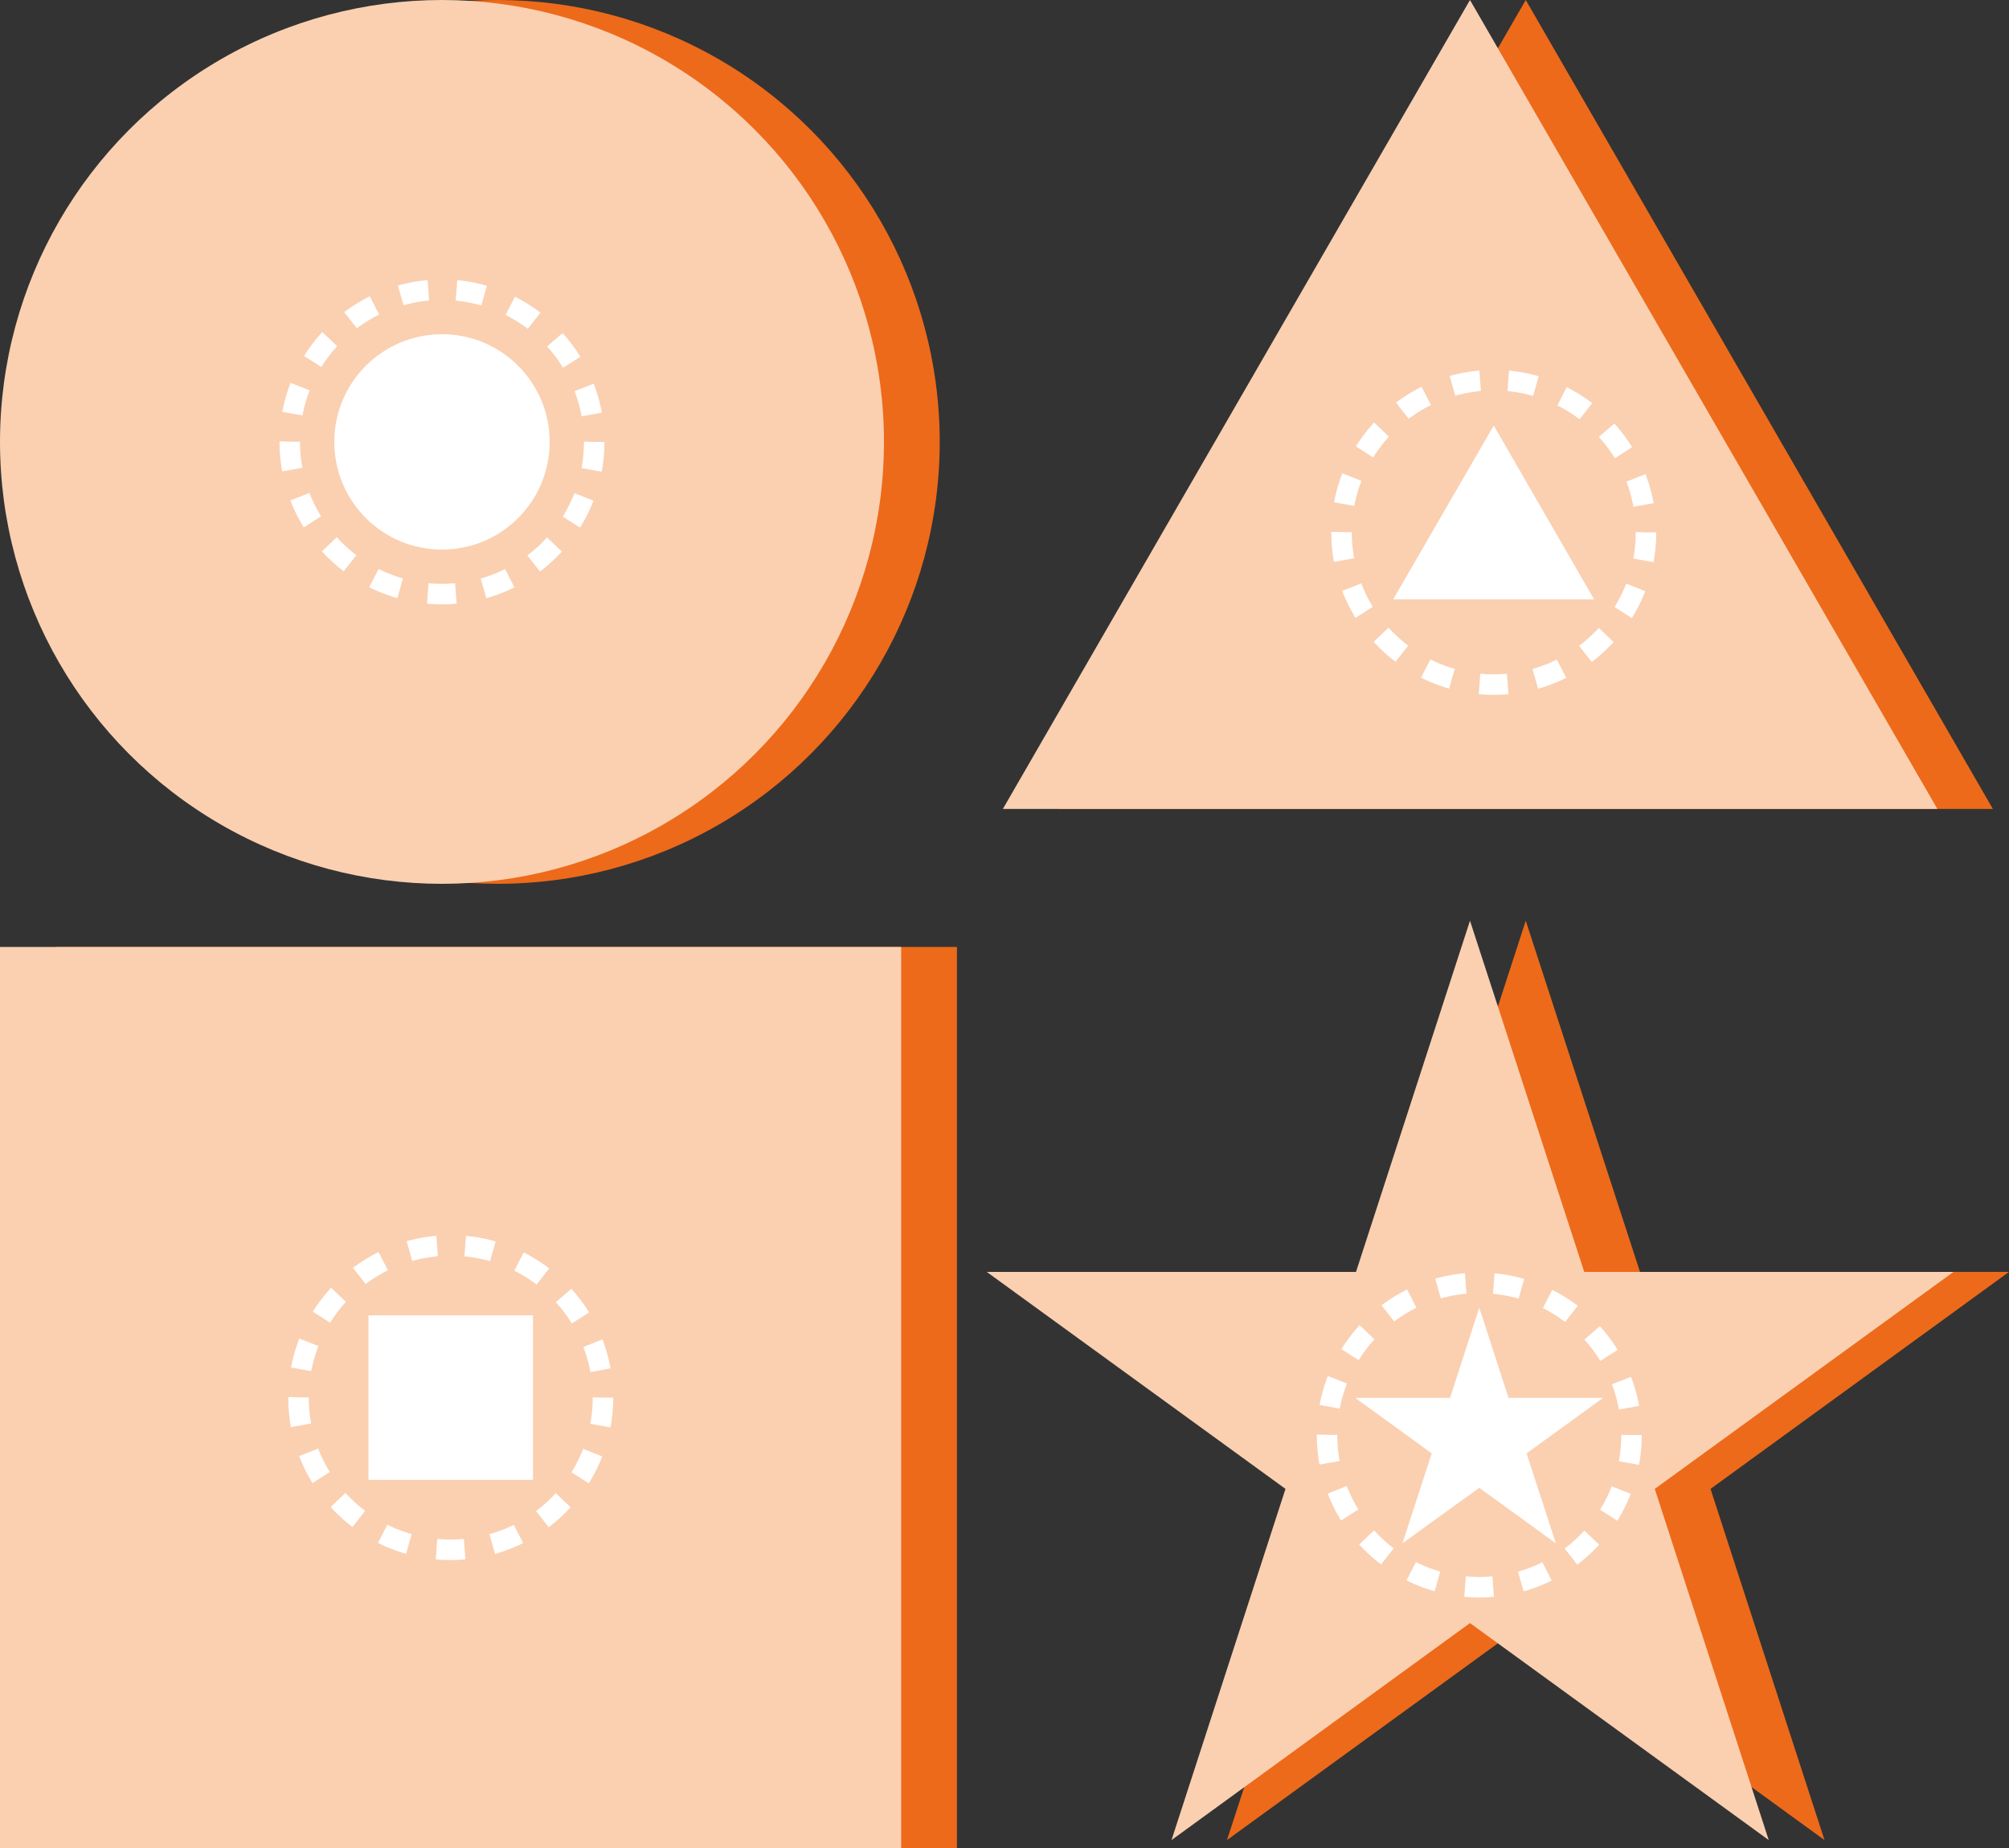
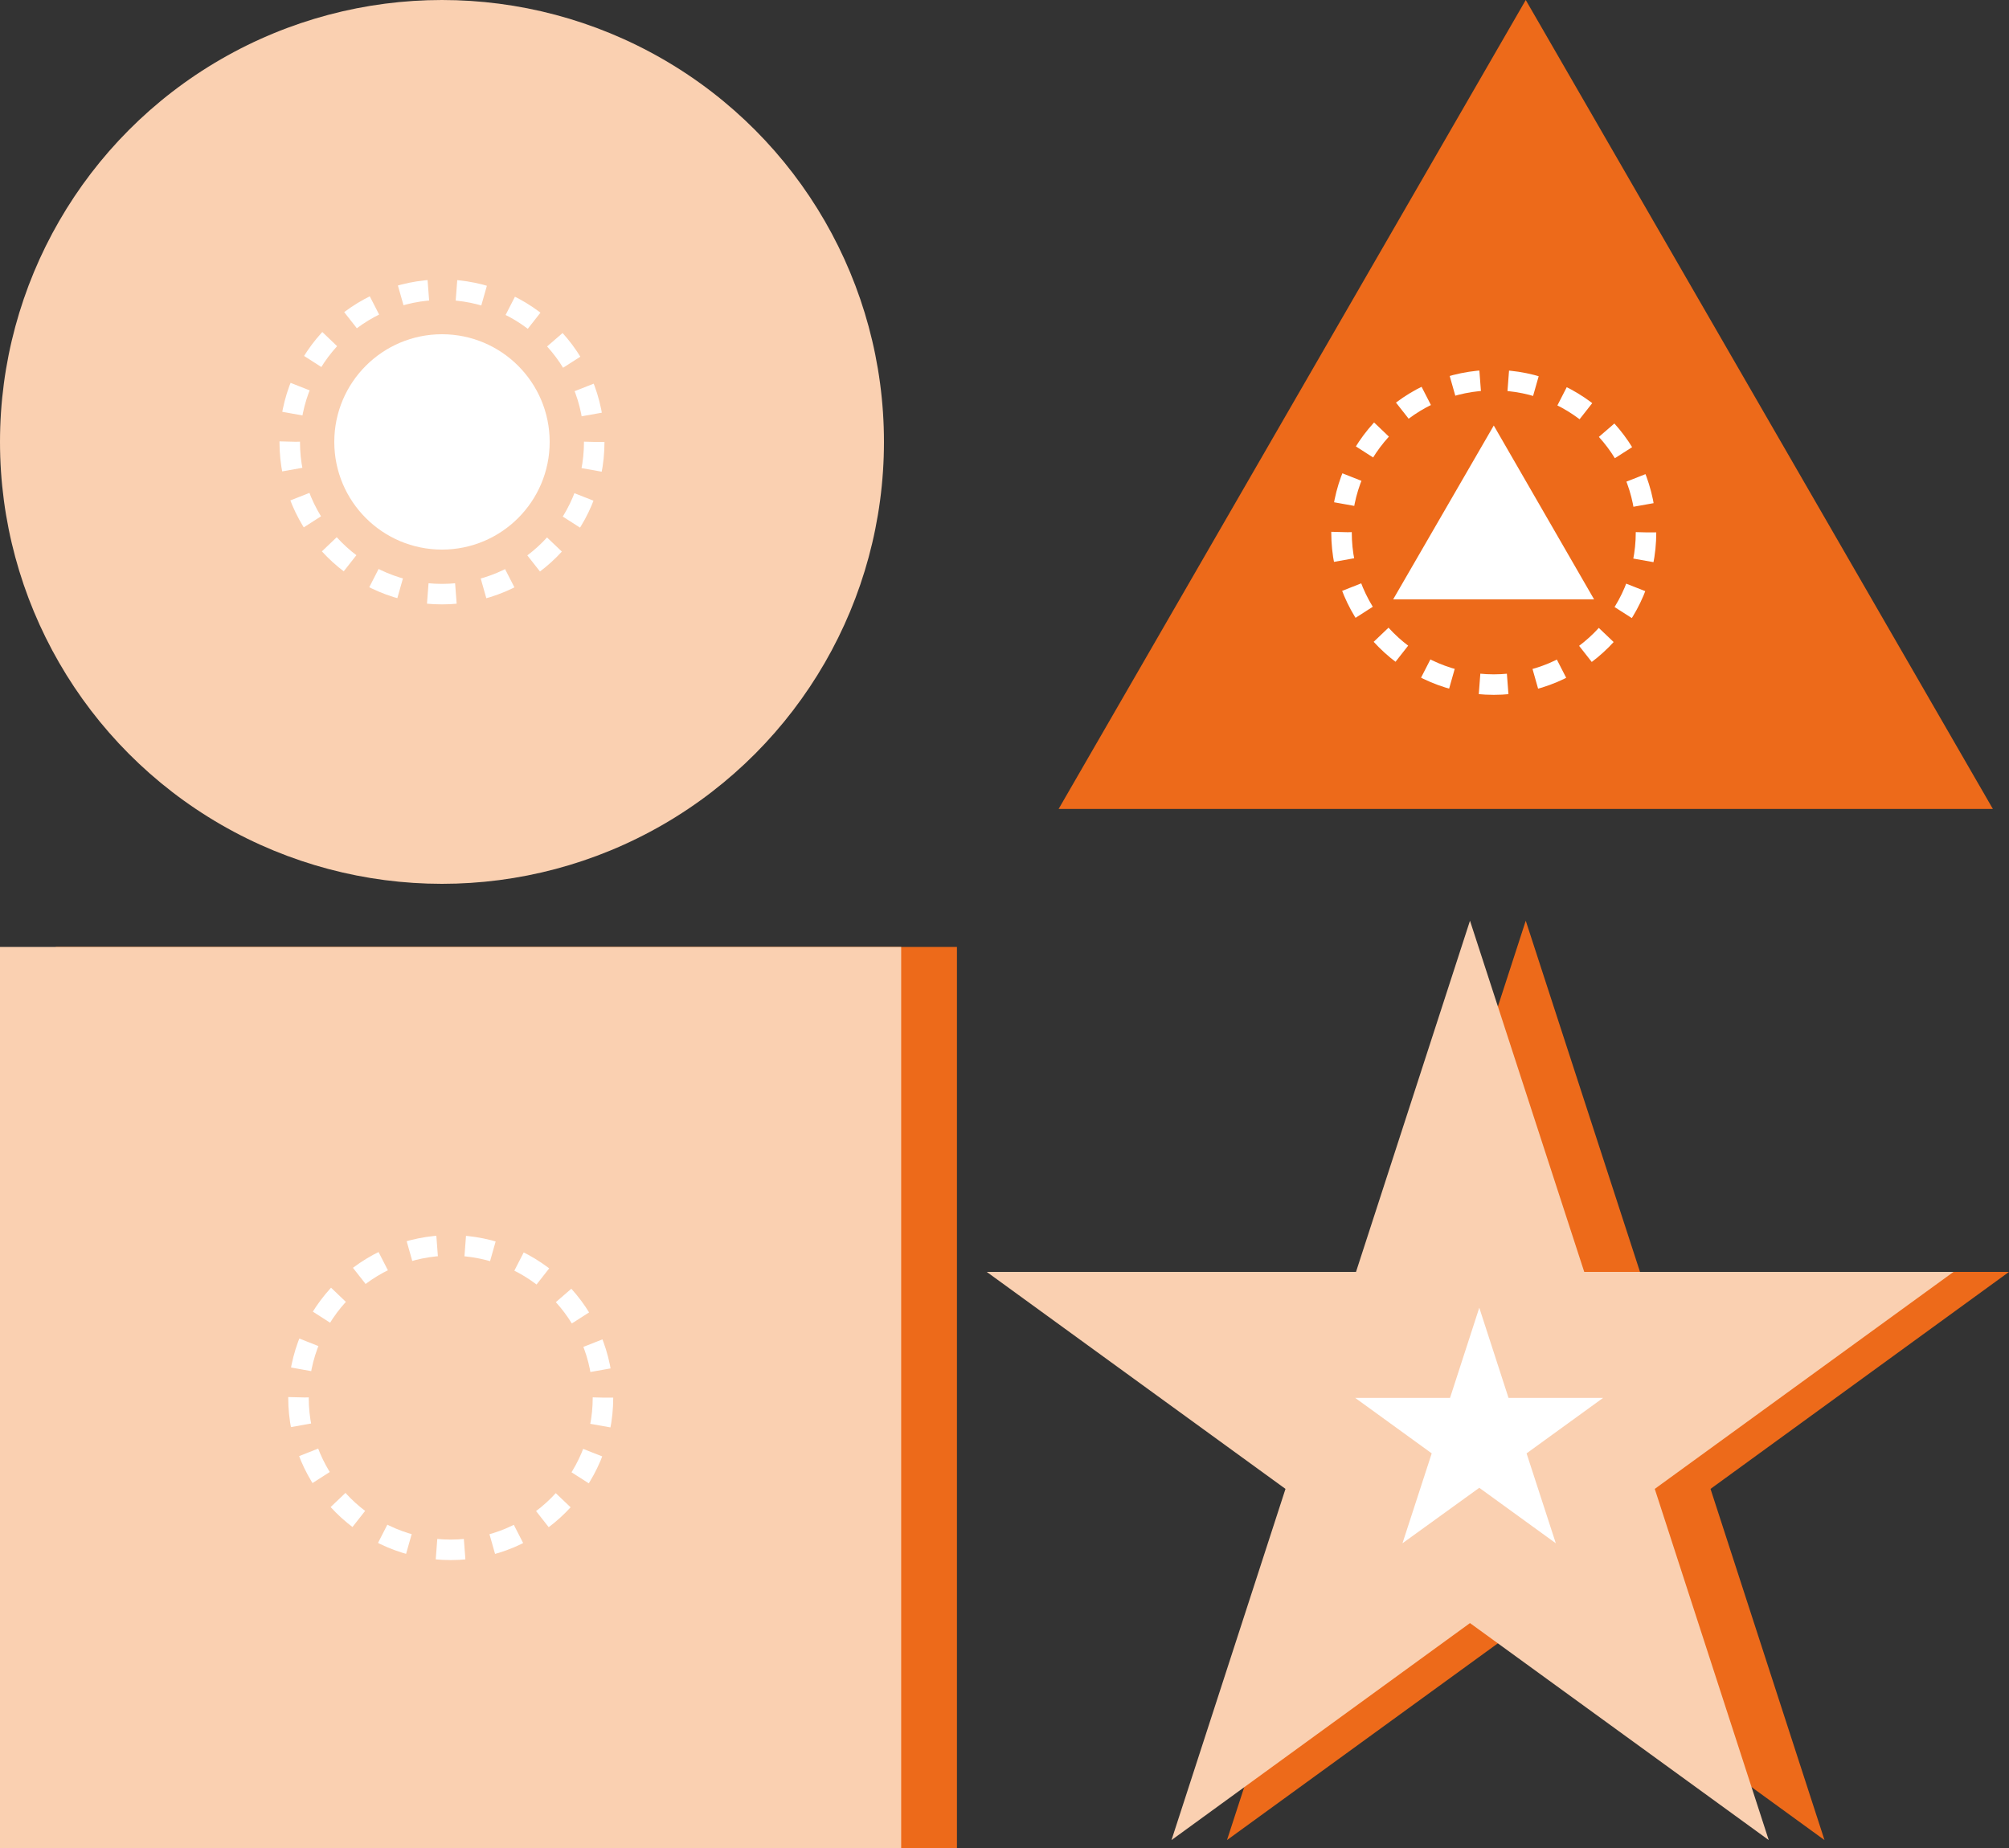
<svg xmlns="http://www.w3.org/2000/svg" id="图层_1" data-name="图层 1" viewBox="0 0 73.5 67.62">
  <rect x="0" y="0" width="73.5" height="67.62" fill="#333333" stroke="none" />
  <defs>
    <style>.cls-1{fill:#ed6a1a;}.cls-2{fill:#fad0b1;}.cls-3{fill:#fff;}.cls-4{fill:none;stroke:#fff;stroke-miterlimit:10;stroke-width:0.75px;stroke-dasharray:1.03 1.03;}</style>
  </defs>
  <title>16</title>
-   <circle class="cls-1" cx="18.21" cy="16.17" r="16.17" />
  <rect class="cls-1" x="2.04" y="34.65" width="32.97" height="32.97" />
  <polygon class="cls-1" points="55.82 0 38.73 29.6 72.91 29.6 55.82 0" />
  <polygon class="cls-1" points="55.82 33.69 60 46.54 73.5 46.54 62.58 54.48 66.75 67.33 55.82 59.39 44.89 67.33 49.07 54.48 38.14 46.54 51.65 46.54 55.82 33.69" />
  <circle class="cls-2" cx="16.17" cy="16.17" r="16.17" />
  <rect class="cls-2" y="34.65" width="32.97" height="32.97" />
-   <polygon class="cls-2" points="53.78 0 36.69 29.6 70.88 29.6 53.78 0" />
  <polygon class="cls-2" points="53.78 33.69 57.96 46.54 71.47 46.54 60.54 54.48 64.71 67.33 53.78 59.39 42.86 67.33 47.03 54.48 36.1 46.54 49.61 46.54 53.78 33.69" />
  <polygon class="cls-3" points="54.12 47.85 55.19 51.15 58.65 51.15 55.85 53.18 56.92 56.47 54.12 54.44 51.31 56.47 52.38 53.18 49.58 51.15 53.05 51.15 54.12 47.85" />
  <circle class="cls-3" cx="16.17" cy="16.17" r="3.94" />
-   <rect class="cls-3" x="13.48" y="48.13" width="6.02" height="6.02" />
  <polygon class="cls-3" points="54.65 15.57 50.97 21.93 58.32 21.93 54.65 15.57" />
-   <circle class="cls-4" cx="54.12" cy="52.51" r="5.57" />
  <circle class="cls-4" cx="16.17" cy="16.17" r="5.57" />
  <circle class="cls-4" cx="54.65" cy="19.48" r="5.57" />
  <circle class="cls-4" cx="16.49" cy="51.14" r="5.57" />
</svg>